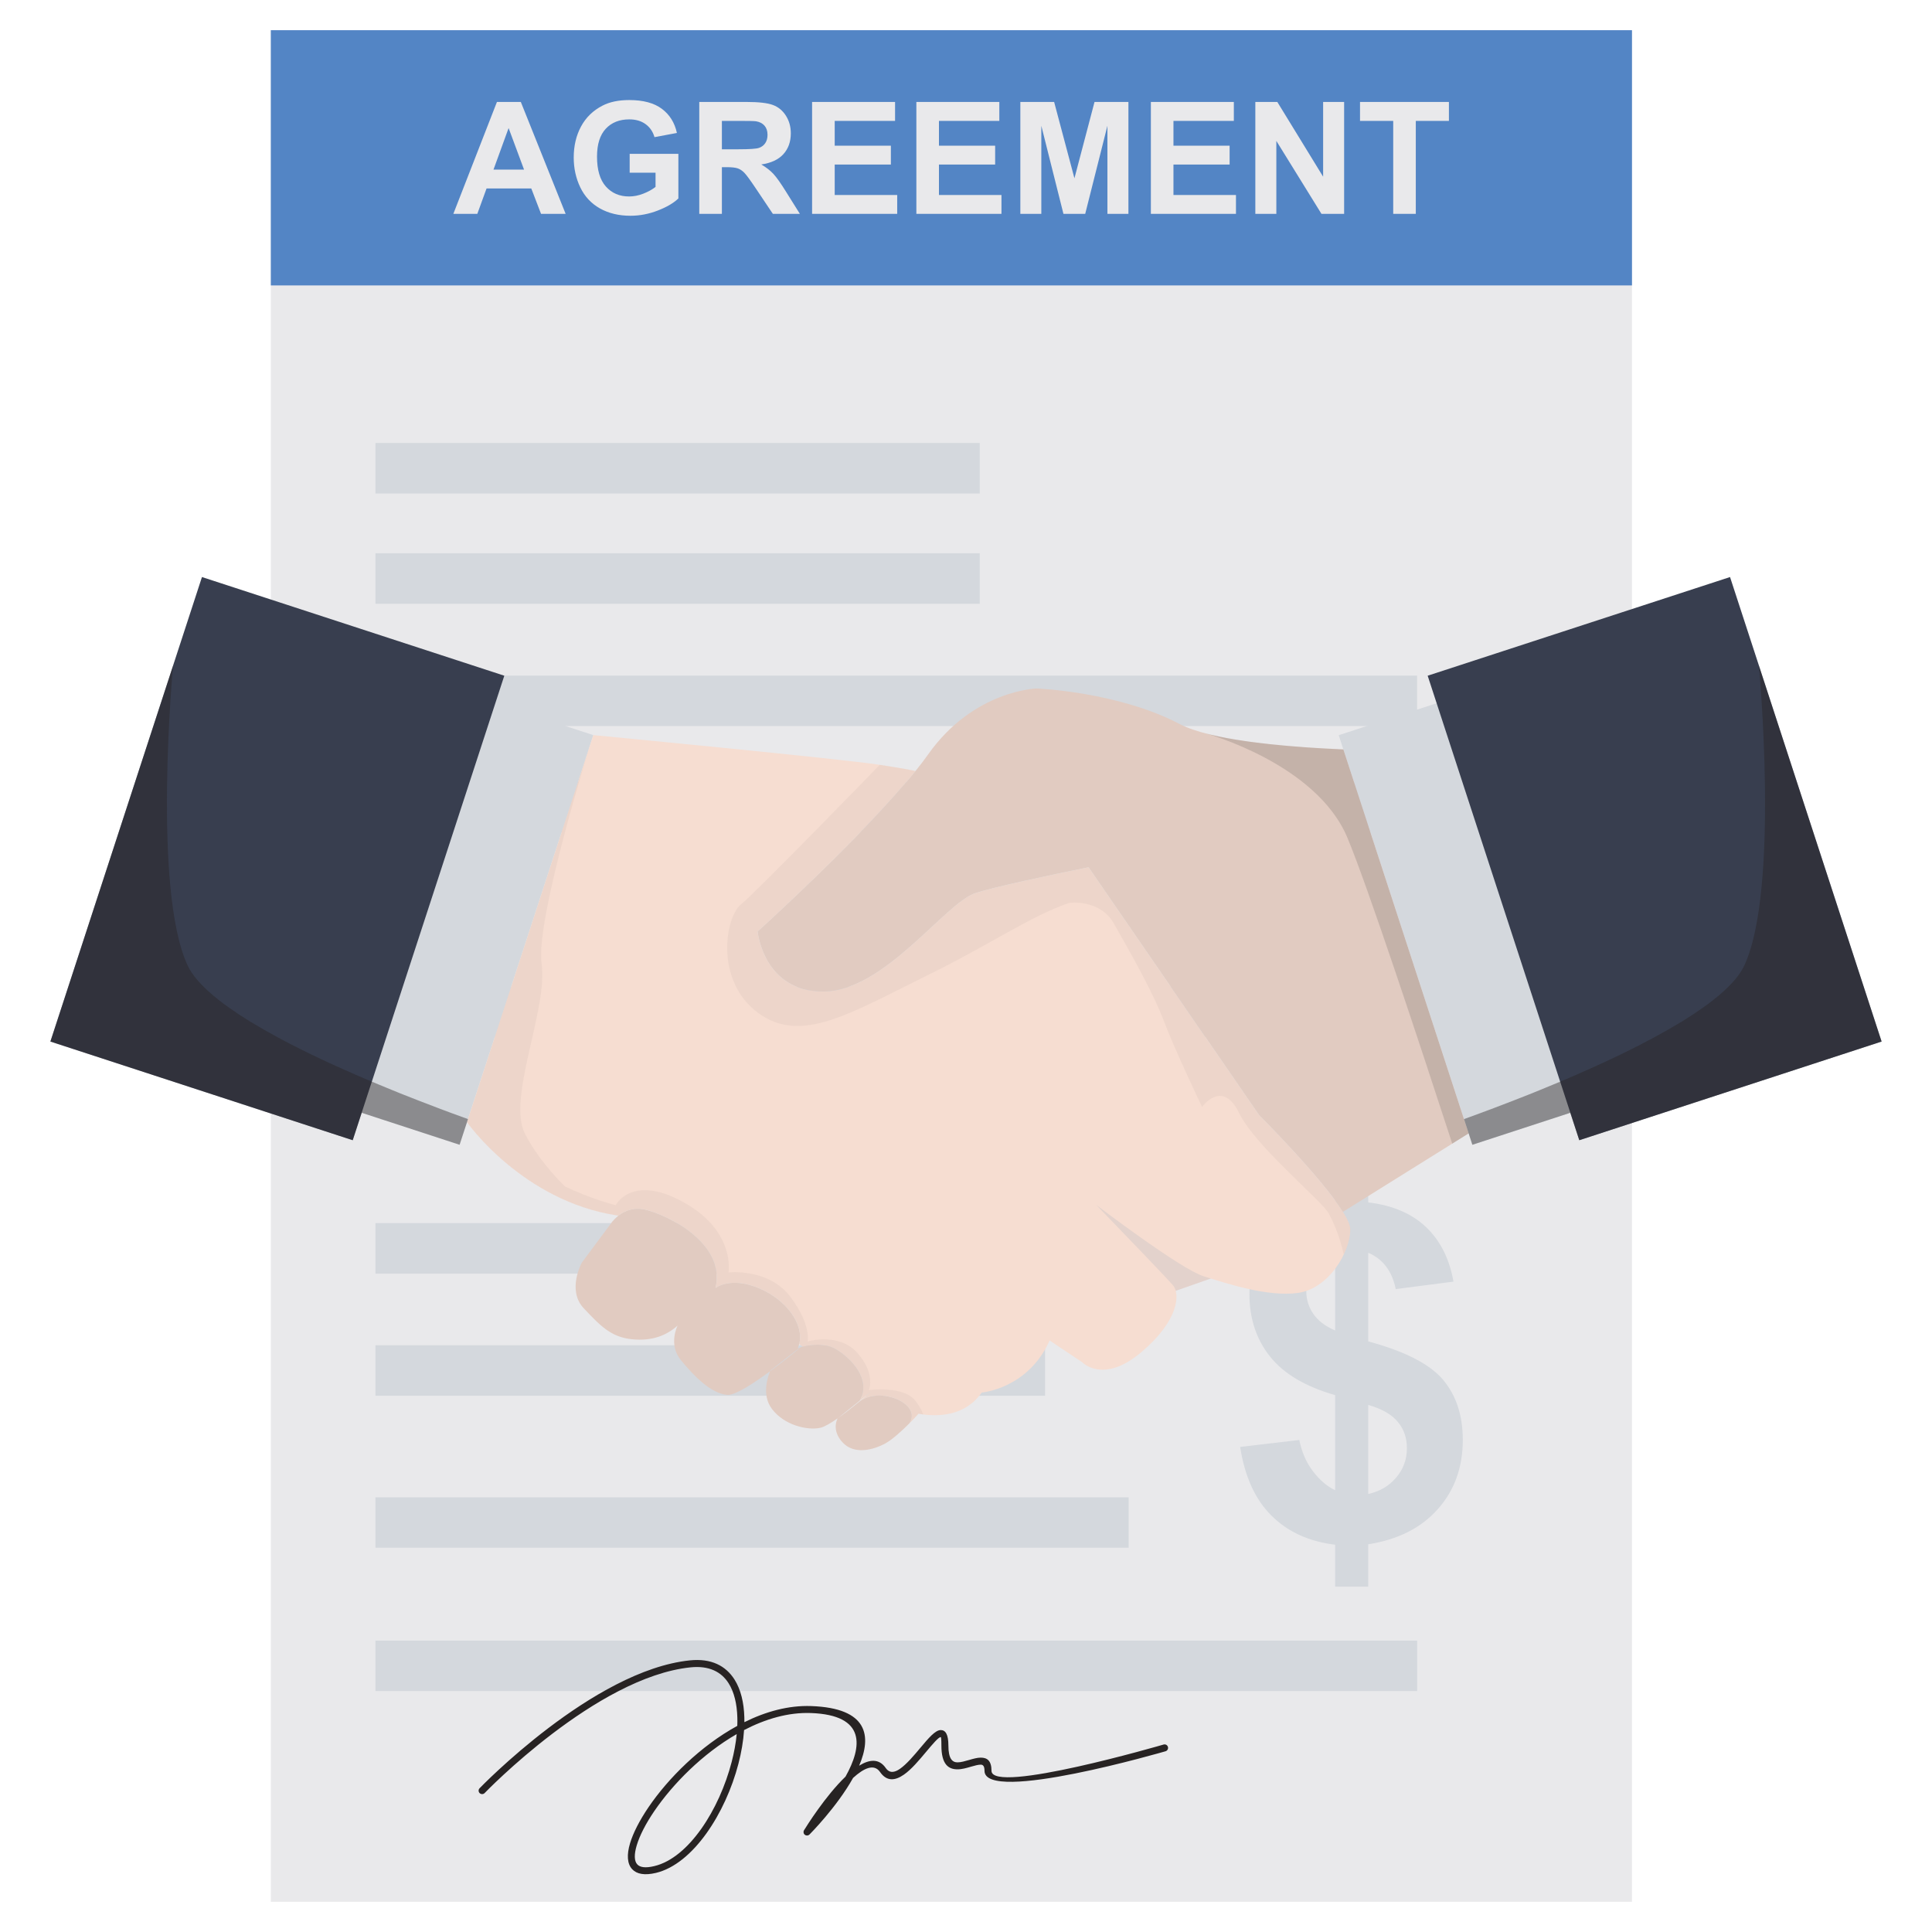
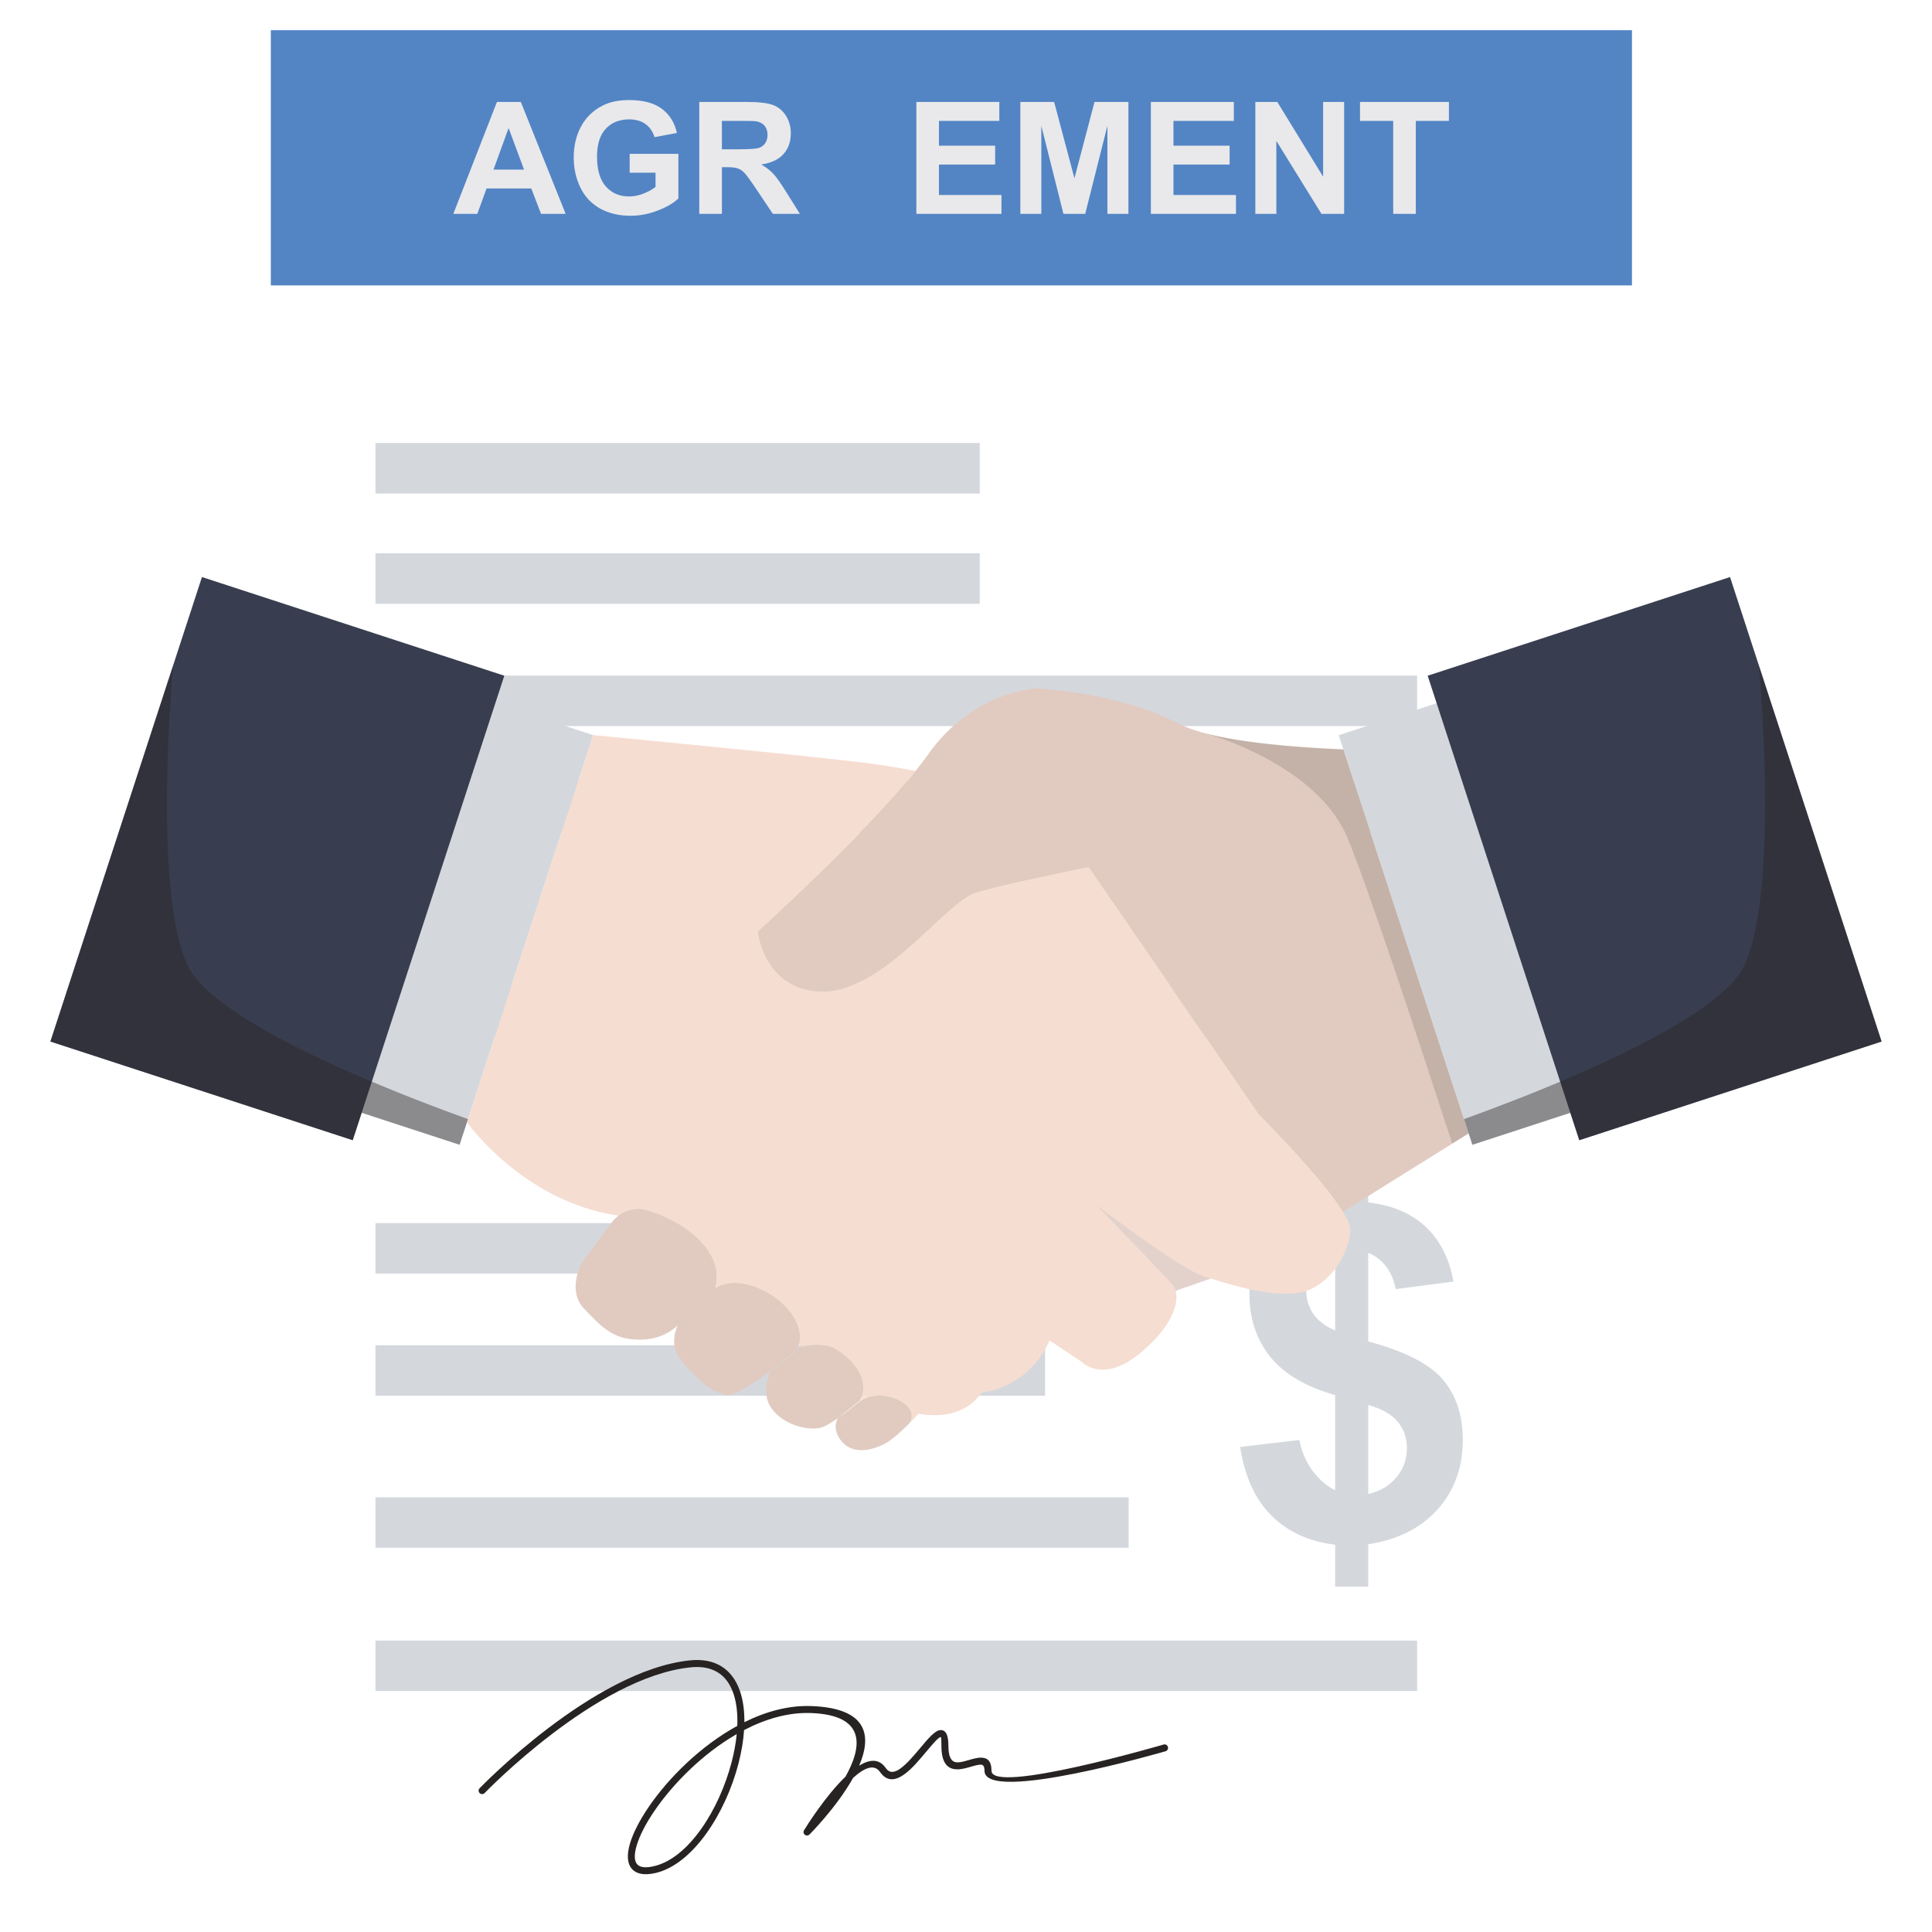
<svg xmlns="http://www.w3.org/2000/svg" width="71" height="71" viewBox="0 0 71 71" fill="none">
-   <path d="M59.974 1.11H9.953V69.889H59.974V1.11Z" fill="#E9E9EB" />
  <path d="M59.974 1.11H9.953V10.489H59.974V1.11Z" fill="#5385C5" />
  <path d="M20.787 7.859H19.883L19.524 6.925H17.881L17.541 7.859H16.66L18.262 3.747H19.14L20.787 7.859ZM19.258 6.232L18.691 4.706L18.136 6.232H19.258Z" fill="#E9E9EB" />
  <path d="M23.14 6.347V5.654H24.93V7.293C24.756 7.461 24.504 7.609 24.174 7.737C23.844 7.865 23.509 7.929 23.171 7.929C22.741 7.929 22.366 7.839 22.046 7.659C21.726 7.478 21.486 7.22 21.325 6.885C21.164 6.549 21.084 6.184 21.084 5.789C21.084 5.361 21.174 4.981 21.353 4.648C21.533 4.315 21.796 4.06 22.142 3.882C22.405 3.745 22.733 3.677 23.126 3.677C23.637 3.677 24.035 3.784 24.322 3.998C24.609 4.212 24.794 4.508 24.876 4.886L24.052 5.04C23.994 4.838 23.885 4.679 23.725 4.562C23.565 4.445 23.365 4.387 23.126 4.387C22.763 4.387 22.475 4.502 22.261 4.732C22.047 4.962 21.94 5.303 21.94 5.756C21.94 6.244 22.048 6.61 22.265 6.854C22.482 7.098 22.766 7.22 23.118 7.22C23.292 7.22 23.466 7.186 23.641 7.117C23.816 7.049 23.966 6.966 24.091 6.869V6.347L23.14 6.347Z" fill="#E9E9EB" />
  <path d="M25.698 7.859V3.747H27.446C27.885 3.747 28.205 3.784 28.404 3.858C28.603 3.932 28.762 4.063 28.882 4.252C29.002 4.441 29.062 4.657 29.062 4.9C29.062 5.209 28.971 5.463 28.79 5.664C28.608 5.865 28.337 5.992 27.976 6.044C28.156 6.149 28.304 6.264 28.421 6.389C28.538 6.515 28.695 6.737 28.893 7.057L29.395 7.859H28.402L27.802 6.964C27.589 6.645 27.443 6.443 27.364 6.36C27.286 6.277 27.203 6.22 27.115 6.189C27.027 6.158 26.888 6.143 26.697 6.143H26.529V7.859H25.698ZM26.529 5.486H27.143C27.541 5.486 27.79 5.469 27.889 5.436C27.988 5.402 28.066 5.344 28.122 5.262C28.178 5.18 28.206 5.077 28.206 4.953C28.206 4.815 28.169 4.703 28.095 4.618C28.021 4.533 27.917 4.479 27.783 4.457C27.715 4.447 27.513 4.443 27.177 4.443H26.529V5.486H26.529Z" fill="#E9E9EB" />
-   <path d="M29.844 7.859V3.747H32.893V4.443H30.675V5.354H32.739V6.047H30.675V7.166H32.972V7.859L29.844 7.859Z" fill="#E9E9EB" />
-   <path d="M33.676 7.859V3.747H36.725V4.443H34.506V5.354H36.571V6.047H34.506V7.166H36.803V7.859L33.676 7.859Z" fill="#E9E9EB" />
+   <path d="M33.676 7.859V3.747H36.725V4.443H34.506V5.354H36.571V6.047H34.506V7.166H36.803V7.859L33.676 7.859" fill="#E9E9EB" />
  <path d="M37.497 7.859V3.747H38.739L39.485 6.552L40.223 3.747H41.469V7.859H40.697V4.622L39.881 7.859H39.081L38.268 4.622V7.859H37.497Z" fill="#E9E9EB" />
  <path d="M42.294 7.859V3.747H45.343V4.443H43.124V5.354H45.188V6.047H43.124V7.166H45.421V7.859L42.294 7.859Z" fill="#E9E9EB" />
  <path d="M46.133 7.859V3.747H46.941L48.624 6.493V3.747H49.396V7.859H48.563L46.905 5.178V7.859L46.133 7.859Z" fill="#E9E9EB" />
  <path d="M51.2 7.859V4.443H49.98V3.747H53.247V4.443H52.03V7.859H51.2Z" fill="#E9E9EB" />
  <path d="M50.282 54.903C50.701 54.811 51.044 54.613 51.305 54.304C51.571 53.996 51.703 53.634 51.703 53.216C51.703 52.842 51.592 52.52 51.369 52.255C51.149 51.983 50.787 51.775 50.282 51.631V54.903ZM49.066 46.004C48.738 46.12 48.483 46.31 48.291 46.579C48.099 46.847 48.006 47.141 48.006 47.463C48.006 47.757 48.092 48.031 48.264 48.285C48.438 48.536 48.707 48.742 49.066 48.894V46.004ZM13.798 20.332H36.005V22.19H13.798V20.332ZM13.798 24.828H52.078V26.683H13.798V24.828ZM13.798 28.734H52.078V30.592H13.798V28.734ZM13.798 36.255H52.078V38.112H13.798V36.255ZM13.798 44.948H38.406V46.806H13.798V44.948ZM13.798 49.436H38.406V51.293H13.798V49.436ZM13.798 55.025H41.477V56.88H13.798V55.025ZM13.798 16.279H36.005V18.136H13.798V16.279ZM49.066 54.765V51.271C47.979 50.959 47.183 50.489 46.679 49.86C46.172 49.226 45.916 48.461 45.916 47.559C45.916 46.647 46.206 45.88 46.779 45.26C47.352 44.64 48.114 44.283 49.066 44.188V43.367H50.282V44.188C51.172 44.293 51.88 44.594 52.408 45.096C52.931 45.596 53.268 46.261 53.414 47.099L51.292 47.373C51.16 46.715 50.824 46.27 50.282 46.038V49.296C51.626 49.658 52.541 50.128 53.026 50.699C53.515 51.277 53.757 52.017 53.757 52.918C53.757 53.926 53.451 54.771 52.838 55.461C52.224 56.152 51.375 56.58 50.282 56.752V58.309H49.066V56.768C48.108 56.652 47.329 56.298 46.728 55.701C46.126 55.105 45.743 54.261 45.575 53.174L47.749 52.918C47.838 53.362 48.006 53.746 48.251 54.068C48.496 54.39 48.766 54.621 49.066 54.765Z" fill="#D4D8DD" />
  <path d="M52.078 60.291H13.798V62.145H52.078V60.291Z" fill="#D4D8DD" />
  <path d="M26.887 64.756C26.978 64.407 27.042 64.061 27.074 63.727C25.819 64.448 24.724 65.562 24.045 66.557C23.731 67.019 23.506 67.457 23.399 67.817C23.302 68.142 23.302 68.392 23.422 68.518C23.523 68.626 23.726 68.656 24.046 68.578C25.316 68.275 26.435 66.495 26.887 64.756ZM17.81 65.894C17.761 65.944 17.68 65.945 17.629 65.898C17.578 65.85 17.575 65.77 17.624 65.718C17.636 65.706 21.797 61.384 25.352 61.018C26.143 60.936 26.675 61.22 26.994 61.724C27.225 62.09 27.339 62.571 27.354 63.109C27.356 63.169 27.357 63.229 27.356 63.289C28.14 62.899 28.976 62.667 29.81 62.697C31.912 62.771 32.037 63.807 31.573 64.888C31.951 64.654 32.303 64.616 32.551 64.974C32.69 65.174 32.876 65.142 33.072 65.004C33.32 64.832 33.59 64.51 33.829 64.225C34.118 63.881 34.37 63.579 34.572 63.579C34.749 63.579 34.853 63.739 34.853 64.148C34.853 64.638 35 64.766 35.188 64.766C35.315 64.766 35.469 64.72 35.615 64.678C35.767 64.634 35.913 64.592 36.041 64.592C36.277 64.592 36.437 64.702 36.437 65.076C36.437 65.955 42.745 64.117 42.761 64.111C42.829 64.09 42.901 64.13 42.921 64.199C42.94 64.266 42.901 64.338 42.833 64.358C42.815 64.362 36.18 66.299 36.18 65.076C36.18 64.902 36.124 64.85 36.041 64.85C35.947 64.85 35.819 64.886 35.686 64.924C35.522 64.972 35.35 65.022 35.188 65.022C34.855 65.022 34.596 64.842 34.596 64.148C34.596 63.925 34.587 63.837 34.572 63.837C34.49 63.837 34.274 64.094 34.027 64.388C33.776 64.688 33.495 65.024 33.219 65.216C32.9 65.438 32.59 65.48 32.341 65.12C32.121 64.804 31.746 64.976 31.35 65.338C30.75 66.415 29.754 67.411 29.748 67.417C29.698 67.466 29.616 67.466 29.566 67.417C29.52 67.373 29.516 67.299 29.555 67.249C29.635 67.119 30.334 65.998 31.072 65.29C31.687 64.193 31.844 63.027 29.801 62.953C28.967 62.923 28.129 63.171 27.344 63.579C27.318 63.977 27.246 64.398 27.136 64.82C26.663 66.635 25.473 68.5 24.106 68.828C23.686 68.928 23.4 68.87 23.234 68.694C23.046 68.494 23.029 68.159 23.153 67.743C23.267 67.361 23.503 66.899 23.833 66.413C24.555 65.352 25.739 64.166 27.095 63.425C27.099 63.319 27.1 63.217 27.097 63.117C27.083 62.621 26.982 62.185 26.777 61.861C26.512 61.44 26.059 61.204 25.378 61.274C21.915 61.63 17.821 65.882 17.81 65.894Z" fill="#272323" />
  <path fill-rule="evenodd" clip-rule="evenodd" d="M44.495 46.985L42.419 47.713L37.585 43.117L44.306 44.896L44.495 46.985Z" fill="#E3D2CC" />
  <path d="M54.111 42.071L63.91 38.873L58.996 23.819L49.197 27.018L54.111 42.071Z" fill="#D4D8DD" />
  <path d="M21.803 27.015L12.004 23.816L7.091 38.87L16.889 42.068L21.803 27.015Z" fill="#D4D8DD" />
  <path fill-rule="evenodd" clip-rule="evenodd" d="M27.904 47.347C28.901 47.771 29.56 48.668 29.369 49.4L29.475 49.47L29.502 49.488C29.775 49.418 30.302 49.338 30.715 49.582C31.289 49.92 32.038 50.713 31.588 51.481L32.017 51.139C32.017 51.139 31.826 51.309 31.561 51.525C32.306 50.916 33.91 51.581 33.417 52.31C33.614 52.113 33.755 51.955 33.755 51.955C34.471 52.079 35.467 52.049 36.076 51.175C36.076 51.175 37.777 51.044 38.573 49.262L39.769 50.06C39.769 50.06 40.539 50.883 41.948 49.688C43.355 48.493 43.355 47.537 43.116 47.245C42.942 47.033 41.223 45.248 40.288 44.281C40.288 44.281 43.379 46.636 44.23 46.901C45.079 47.167 46.593 47.671 47.709 47.513C48.824 47.353 49.622 46.026 49.622 45.176C49.622 45.028 49.52 44.804 49.353 44.534C48.557 43.261 46.273 40.98 46.273 40.98L40.005 31.871C38.576 32.163 36.534 32.593 35.837 32.825C34.72 33.196 32.517 36.41 30.285 36.437C28.054 36.465 27.843 34.232 27.843 34.232C27.843 34.232 31.717 30.733 33.645 28.333C33.102 28.223 32.648 28.157 32.331 28.107C31.003 27.895 21.804 27.015 21.804 27.015L17.161 41.24C17.161 41.24 19.187 44.131 22.67 44.666C22.689 44.668 22.708 44.672 22.727 44.675C22.943 44.507 23.273 44.355 23.706 44.453C24.529 44.639 26.678 45.7 26.295 47.333C26.295 47.333 26.841 46.895 27.904 47.347ZM29.472 49.472C29.602 49.364 29.678 49.298 29.678 49.298L29.472 49.472Z" fill="#F6DDD1" />
-   <path opacity="0.04" fill-rule="evenodd" clip-rule="evenodd" d="M21.727 27.249C21.727 27.249 19.664 33.786 19.904 35.427C20.145 37.068 18.631 40.351 19.288 41.654C19.702 42.473 20.34 43.183 20.757 43.597C21.725 44.067 22.628 44.289 22.628 44.289C22.628 44.289 23.213 43.121 25.126 44.185C27.039 45.246 26.773 46.759 26.773 46.759C26.773 46.759 28.233 46.601 29.03 47.637C29.826 48.674 29.678 49.298 29.678 49.298L29.473 49.472C29.603 49.364 29.678 49.298 29.678 49.298C29.678 49.298 30.836 48.952 31.514 49.726C32.192 50.495 31.931 51.085 31.931 51.085C31.931 51.085 33.177 50.917 33.623 51.457C33.769 51.633 33.866 51.813 33.931 51.981L33.755 51.955C33.755 51.955 33.614 52.113 33.418 52.31C33.91 51.581 32.306 50.915 31.561 51.525C31.826 51.309 32.017 51.139 32.017 51.139L31.589 51.481C32.038 50.713 31.29 49.92 30.716 49.582C30.302 49.338 29.775 49.418 29.503 49.488L29.474 49.47L29.369 49.4C29.56 48.668 28.901 47.771 27.904 47.347C26.841 46.895 26.295 47.333 26.295 47.333C26.679 45.7 24.53 44.638 23.707 44.45C23.274 44.355 22.944 44.506 22.727 44.674C22.709 44.672 22.69 44.67 22.671 44.666C19.188 44.13 17.163 41.24 17.163 41.24L17.807 39.265V39.263V39.261L21.727 27.249ZM32.331 28.107C32.331 28.107 27.81 32.765 27.225 33.242C26.641 33.72 26.269 36.057 27.863 37.226C29.456 38.394 31.264 37.226 34.184 35.791C36.357 34.725 37.891 33.656 39.297 33.18C39.322 33.176 40.424 33.036 40.937 33.944C41.455 34.859 42.344 36.401 42.769 37.516C43.194 38.632 44.175 40.679 44.175 40.679C44.175 40.679 44.919 39.641 45.529 40.891C46.141 42.14 48.559 44.105 48.823 44.583C48.947 44.804 49.22 45.362 49.383 46.106C49.538 45.784 49.623 45.454 49.623 45.176C49.623 45.028 49.521 44.802 49.354 44.535C48.558 43.261 46.274 40.98 46.274 40.98L40.005 31.871L38.837 32.113L38.792 32.121C37.599 32.375 36.353 32.653 35.836 32.825C34.721 33.196 32.517 36.41 30.286 36.437C28.054 36.465 27.842 34.23 27.842 34.23C27.842 34.23 31.718 30.734 33.646 28.333C33.102 28.223 32.648 28.157 32.331 28.107Z" fill="#272323" />
  <path fill-rule="evenodd" clip-rule="evenodd" d="M31.561 51.525C31.332 51.713 31.048 51.937 30.784 52.123L31.588 51.481C32.038 50.713 31.289 49.92 30.715 49.582C30.302 49.338 29.775 49.418 29.502 49.488C29.475 49.494 29.45 49.502 29.429 49.506C29.172 49.72 28.747 50.062 28.303 50.39C28.31 50.374 28.314 50.366 28.314 50.366L29.401 49.516C29.349 49.53 29.319 49.542 29.319 49.542C29.34 49.496 29.356 49.448 29.369 49.4C29.56 48.669 28.9 47.771 27.904 47.347C26.842 46.895 26.295 47.333 26.295 47.333C26.678 45.7 24.53 44.639 23.706 44.453C23.273 44.355 22.943 44.507 22.727 44.675C22.628 44.754 22.551 44.834 22.501 44.894L22.431 44.99L21.383 46.399C21.383 46.399 20.825 47.409 21.449 48.075C22.074 48.738 22.459 49.136 23.216 49.216C23.973 49.296 24.505 49.07 24.903 48.712C24.903 48.712 24.545 49.402 25.023 49.986C25.501 50.569 26.125 51.209 26.723 51.261C27.002 51.287 27.672 50.855 28.303 50.39C28.241 50.531 27.963 51.245 28.369 51.779C28.82 52.377 29.671 52.576 30.15 52.47C30.297 52.438 30.53 52.298 30.784 52.123C30.784 52.123 30.535 52.539 30.959 53.002C31.384 53.468 32.076 53.294 32.541 53.042C32.803 52.898 33.158 52.568 33.417 52.31C33.91 51.581 32.306 50.915 31.561 51.525ZM40.005 31.871L46.273 40.98C46.273 40.98 48.557 43.261 49.353 44.534L53.972 41.652L49.368 27.541C47.037 27.441 44.471 27.191 43.353 26.608C41.069 25.412 38.094 25.302 38.094 25.302C38.094 25.302 35.783 25.36 34.109 27.723C33.972 27.917 33.817 28.121 33.645 28.333C31.717 30.733 27.843 34.231 27.843 34.231C27.843 34.231 28.054 36.465 30.285 36.436C32.517 36.41 34.721 33.196 35.837 32.824C36.535 32.592 38.576 32.163 40.005 31.871Z" fill="#E1CBC1" />
  <path opacity="0.15" fill-rule="evenodd" clip-rule="evenodd" d="M53.369 42.028L53.972 41.652L49.368 27.541C47.561 27.463 45.61 27.295 44.305 26.951C44.305 26.951 48.375 28.053 49.517 30.787C50.259 32.562 52.139 38.252 53.369 42.028Z" fill="#272323" />
  <path fill-rule="evenodd" clip-rule="evenodd" d="M52.466 24.832L63.578 21.206L69.148 38.276L58.038 41.902L52.466 24.832Z" fill="#383E4F" />
  <path opacity="0.42" fill-rule="evenodd" clip-rule="evenodd" d="M64.639 24.461L69.148 38.276L58.038 41.902L57.708 40.894L54.108 42.07L53.801 41.126H53.802L54.42 40.9L54.714 40.79L54.887 40.726L54.89 40.724L55.6 40.452L55.661 40.428L56.199 40.217L56.335 40.163L56.373 40.147L56.555 40.073L56.599 40.055L56.812 39.967C57.143 39.833 57.478 39.691 57.813 39.547L57.931 39.495L58.349 39.311L58.422 39.279L58.584 39.205L58.604 39.197L58.657 39.173L58.692 39.157L58.725 39.141L58.758 39.127L58.827 39.095L58.846 39.087L58.945 39.041L59.038 38.997L59.142 38.949L59.206 38.919C59.46 38.801 59.709 38.679 59.956 38.556L60.148 38.458L60.164 38.452L60.338 38.361L60.574 38.237L60.632 38.208L60.701 38.172L60.8 38.117C61.121 37.946 61.429 37.768 61.722 37.592L61.77 37.564L61.828 37.53L61.833 37.526L62.177 37.306L62.197 37.294L62.245 37.264L62.249 37.26L62.625 37L62.649 36.984L62.794 36.878L62.821 36.856L62.951 36.758L62.969 36.742L63.162 36.586C63.61 36.209 63.941 35.835 64.108 35.471C65.408 32.666 64.639 24.461 64.639 24.461Z" fill="#272323" />
  <path fill-rule="evenodd" clip-rule="evenodd" d="M18.533 24.832L7.422 21.206L1.852 38.276L12.962 41.902L18.533 24.832Z" fill="#383E4F" />
  <path opacity="0.42" fill-rule="evenodd" clip-rule="evenodd" d="M6.361 24.461L1.852 38.276L12.962 41.902L13.291 40.894L16.89 42.07L17.199 41.126H17.198L16.579 40.9L16.285 40.79L16.112 40.726L16.11 40.724L15.399 40.452L15.338 40.428L14.801 40.217L14.664 40.163L14.627 40.147L14.445 40.073L14.401 40.055L14.187 39.967C13.857 39.833 13.522 39.691 13.187 39.547L13.068 39.495L12.65 39.311L12.579 39.279L12.415 39.205L12.396 39.197L12.343 39.173L12.308 39.157L12.275 39.141L12.242 39.127L12.172 39.095L12.154 39.087L12.054 39.041L11.961 38.997L11.858 38.949L11.793 38.919C11.54 38.801 11.29 38.679 11.043 38.556L10.851 38.458L10.835 38.452L10.66 38.361L10.425 38.237L10.367 38.208L10.299 38.172L10.2 38.117C9.879 37.946 9.569 37.768 9.278 37.592L9.23 37.564L9.172 37.53L9.167 37.526L8.821 37.306L8.801 37.294L8.754 37.264L8.75 37.26L8.374 37L8.35 36.984L8.205 36.878L8.178 36.856L8.049 36.758L8.03 36.742L7.838 36.586C7.39 36.209 7.059 35.835 6.891 35.471C5.591 32.666 6.361 24.461 6.361 24.461Z" fill="#272323" />
</svg>